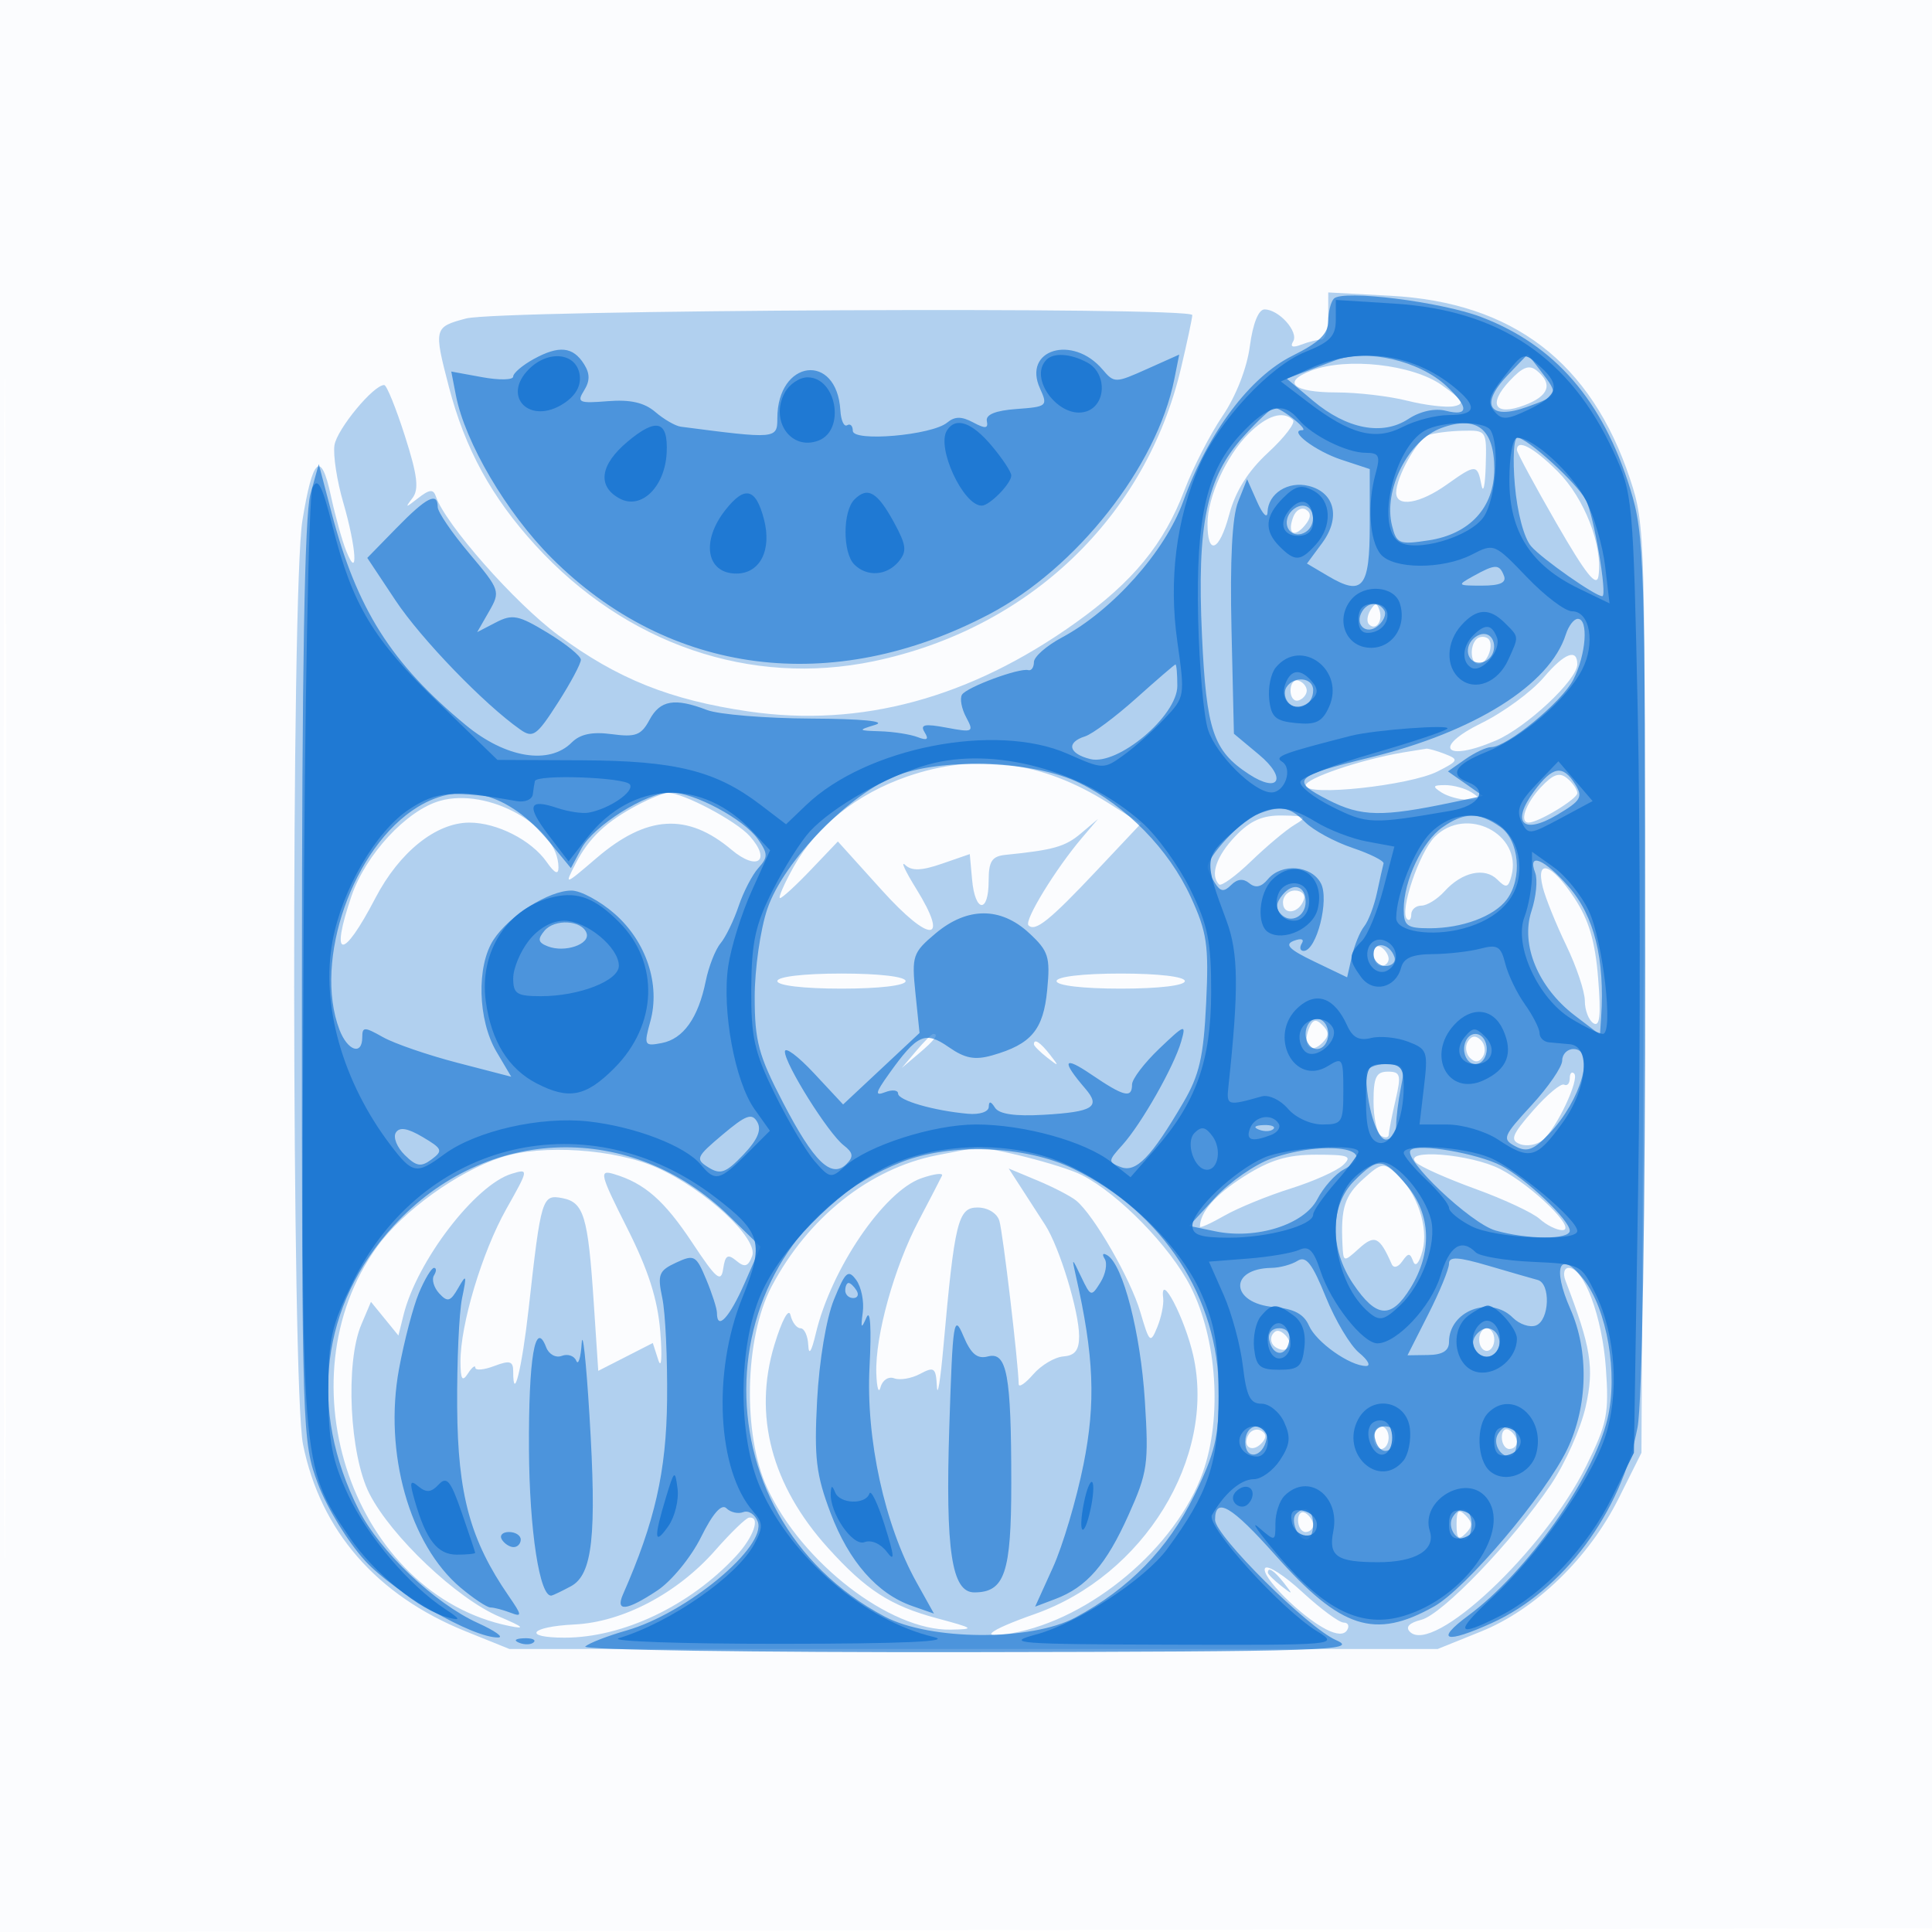
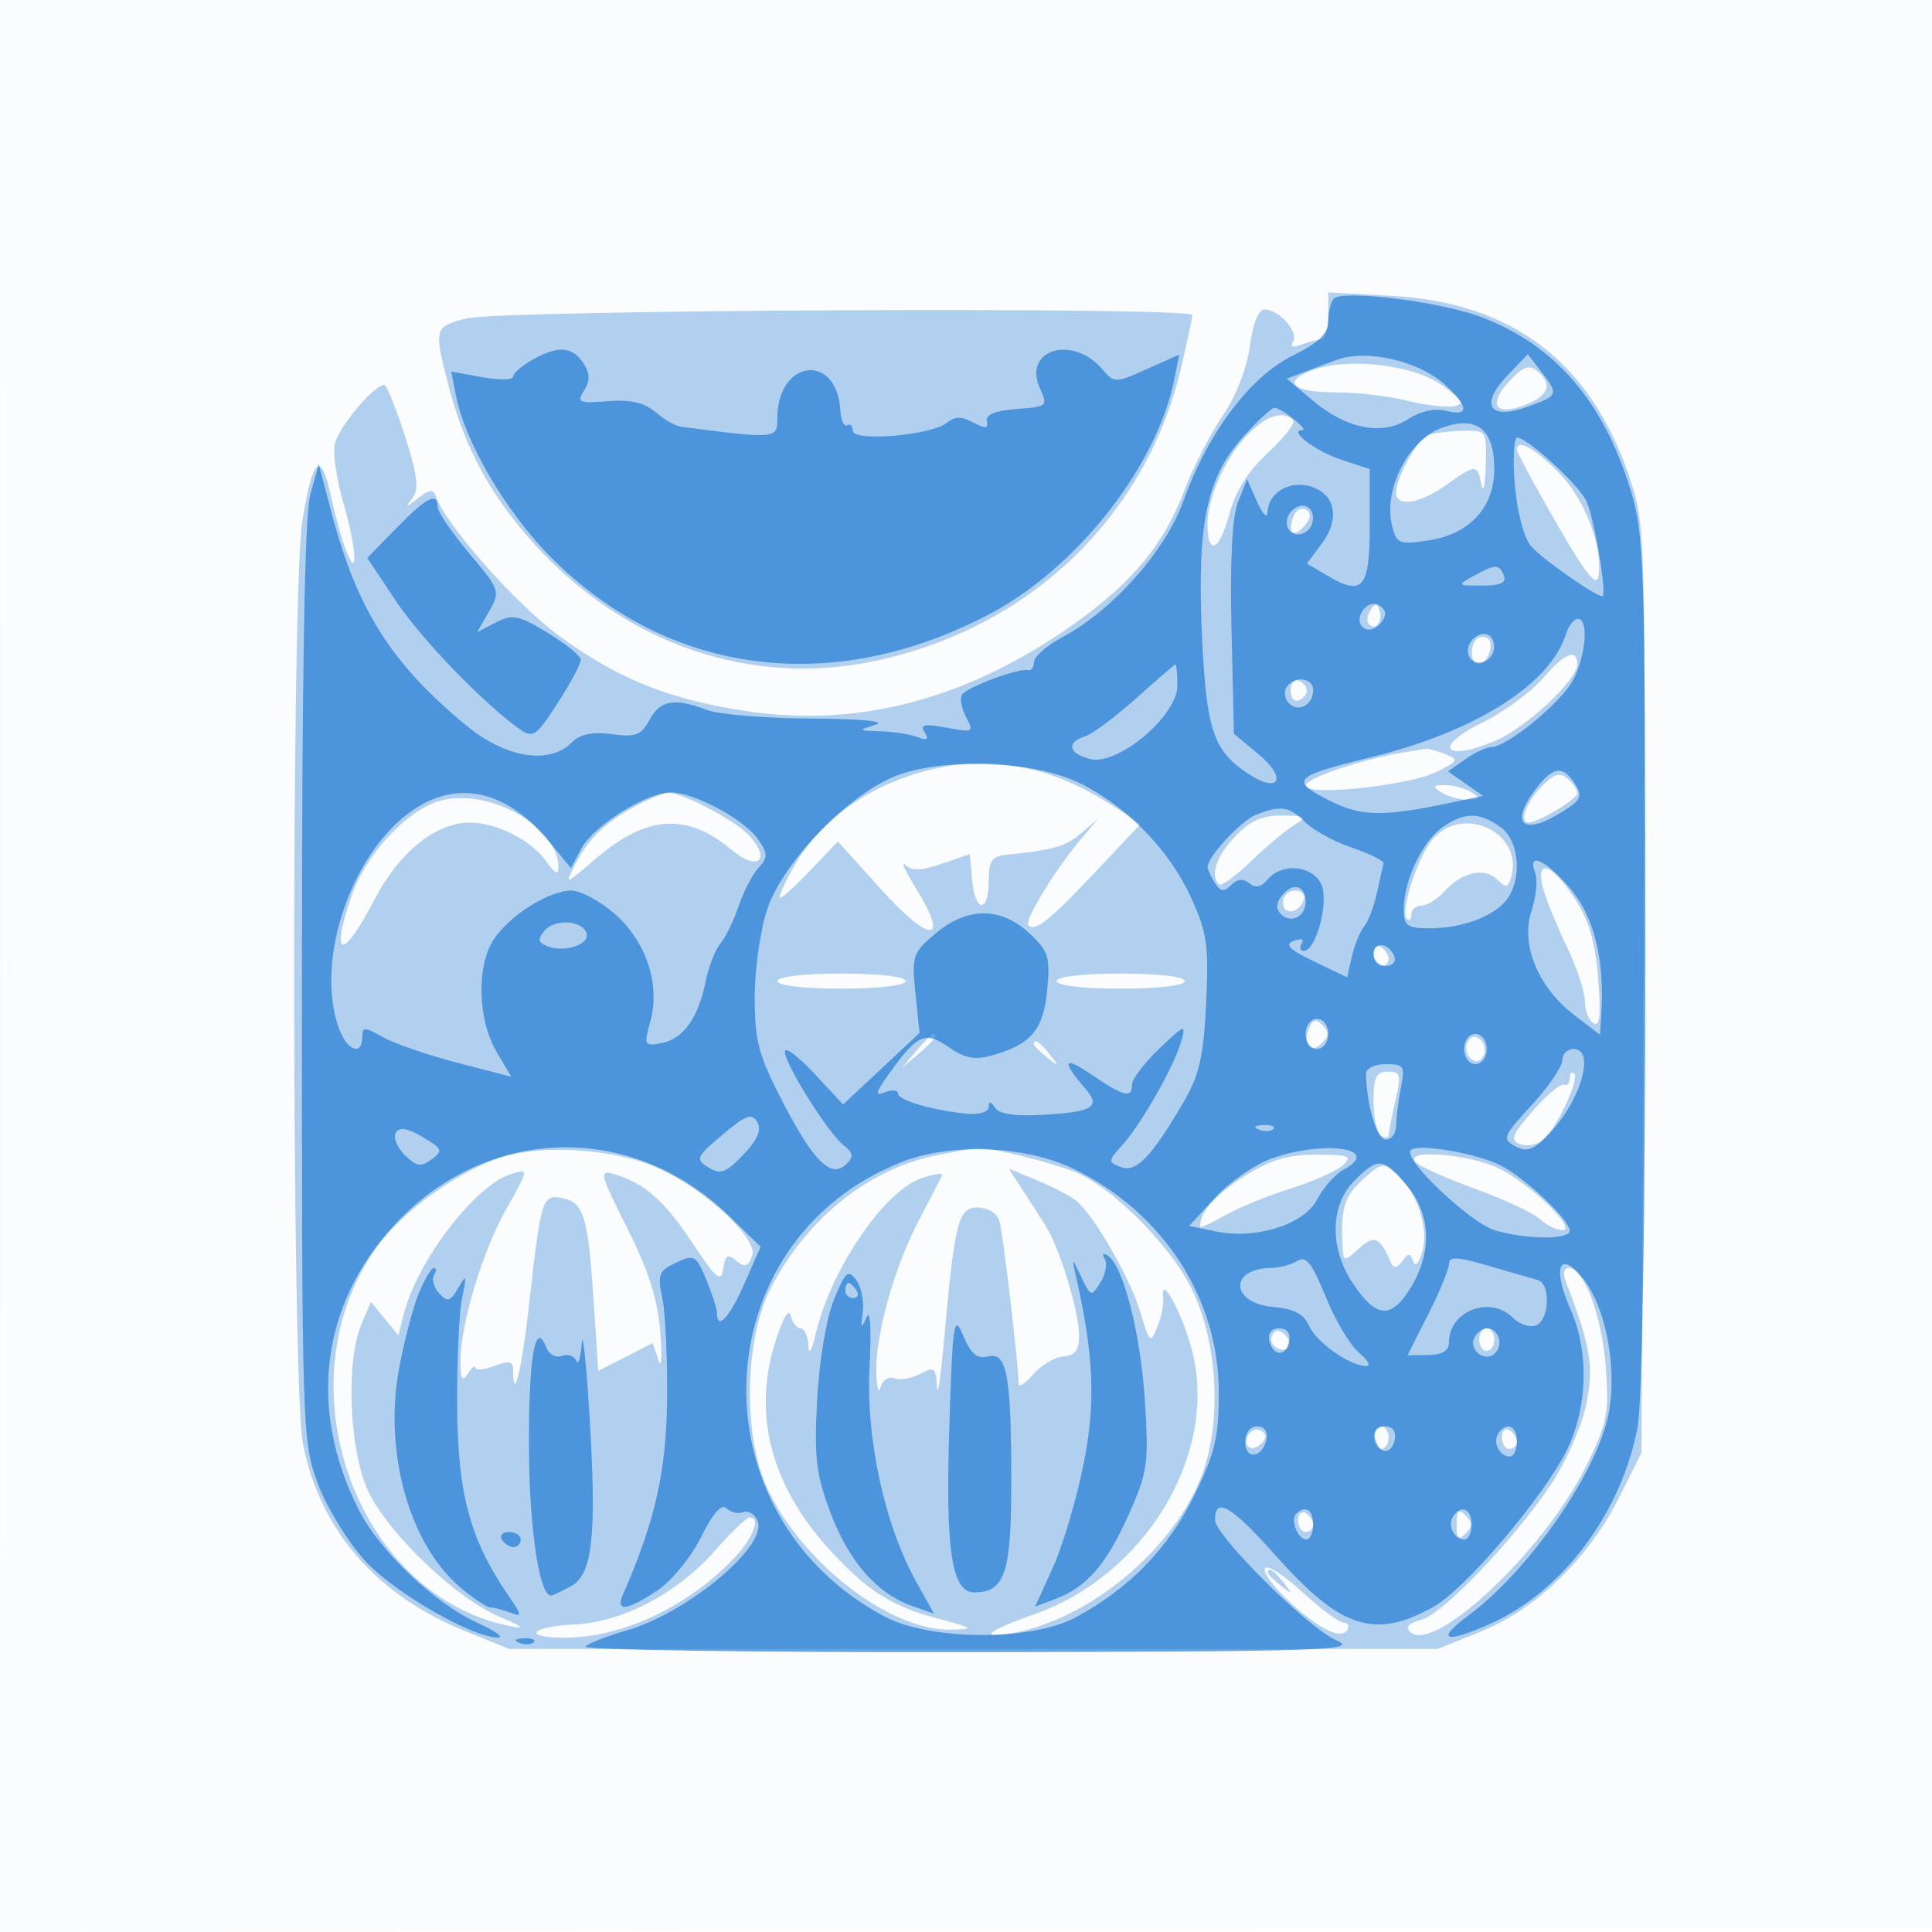
<svg xmlns="http://www.w3.org/2000/svg" width="256" height="256">
  <path fill="#1976D2" fill-opacity=".016" fill-rule="evenodd" d="M0 128.004v128.004l128.25-.254 128.25-.254.254-127.75L257.008 0H0zm.485.496c0 70.4.119 99.053.265 63.672s.146-92.98 0-128S.485 58.1.485 128.5" />
  <path fill="#1976D2" fill-opacity=".326" fill-rule="evenodd" d="M176 41.875c0 1.719-.413 3.125-.918 3.125s-1.704.301-2.664.67c-1.131.434-1.509.286-1.073-.419.782-1.265-1.879-4.251-3.788-4.251-.8 0-1.548 1.874-1.946 4.876-.387 2.918-1.842 6.633-3.622 9.25-1.636 2.406-3.899 6.812-5.03 9.792-2.725 7.18-6.818 12.167-14.464 17.623-13.969 9.968-28.446 13.894-43.269 11.733-10.442-1.522-17.425-4.32-25.278-10.128-5.739-4.244-14.961-14.707-16.195-18.375-.332-.986-.856-.935-2.34.229-1.7 1.333-1.785 1.333-.761 0 .892-1.16.665-3.026-1-8.229-1.183-3.7-2.415-6.738-2.735-6.75-1.397-.051-6.274 5.848-6.6 7.982-.197 1.29.327 4.699 1.163 7.575 1.75 6.02 2.025 10.504.394 6.422-.549-1.375-1.467-4.681-2.04-7.346-1.296-6.034-2.413-5.043-3.768 3.346-1.497 9.259-1.428 114.866.08 122.371 2.301 11.462 9.751 20.024 21.572 24.795L67.5 218.5h123l5.762-2.326c7.244-2.925 14.269-9.732 18.239-17.674l2.999-6 .287-61.385c.28-59.973.238-61.529-1.801-67.658-5.145-15.461-15.522-23.394-31.736-24.265l-8.25-.443zm-114.25.328c-4.255 1.13-4.294 1.288-2.258 9.104 2.125 8.158 5.639 14.581 11.466 20.957 11.981 13.109 28.486 18.761 44.823 15.351 20.555-4.292 36.051-19.08 40.713-38.855.812-3.443 1.483-6.597 1.491-7.01.023-1.142-91.858-.71-96.235.453m111.994 6.908c-3.986 1.533-2.403 2.889 3.372 2.889 2.749 0 6.952.492 9.339 1.093s5.169.933 6.182.738c1.513-.291 1.232-.788-1.582-2.792-3.87-2.756-12.623-3.731-17.311-1.928m26.314 1.327c-2.957 3.148-2.001 4.744 1.946 3.254 3.224-1.216 3.794-2.785 1.659-4.557-1.022-.848-1.874-.54-3.605 1.303M165.4 57.51c-2.929 2.928-5.4 8.374-5.4 11.899 0 4.294 1.568 3.653 2.858-1.168.846-3.164 2.495-5.798 5.185-8.28 2.169-2.003 3.646-3.938 3.284-4.301-1.296-1.296-3.456-.622-5.927 1.85m23.829.159c-1.463.589-4.229 5.568-4.229 7.614 0 1.98 3.126 1.475 6.72-1.084 3.83-2.727 4.04-2.724 4.574.051.239 1.237.495.112.57-2.5.136-4.735.126-4.75-3.114-4.671-1.787.043-3.822.309-4.521.59M201 59.621c0 .342 2.363 4.721 5.25 9.732 3.9 6.767 5.33 8.556 5.559 6.956.578-4.022-1.869-10.302-5.383-13.816-3.222-3.222-5.426-4.389-5.426-2.872m-29.631 8.859c-.844 2.2.084 2.884 1.537 1.133.818-.985.86-1.639.135-2.087-.58-.359-1.333.07-1.672.954m10.214 12.386c-.431.697-.513 1.537-.183 1.867.895.895 1.871-.421 1.387-1.871-.338-1.016-.574-1.016-1.204.004m14.056 3.828c-.953.953-.772 3.306.254 3.306 1.227 0 2.212-2.817 1.203-3.441-.449-.277-1.105-.217-1.457.135m8.922 5.059c-1.616 1.9-5.33 4.627-8.252 6.06-6.556 3.215-4.912 5.232 1.889 2.317C202.264 96.387 209 90.085 209 88.024c0-2.149-1.704-1.485-4.439 1.729M171 91.5c0 .917.484 1.505 1.075 1.308s1.075-.785 1.075-1.308-.484-1.111-1.075-1.308S171 90.583 171 91.5m15 8.19c-5.635.941-13 3.433-13 4.398 0 1.487 13.784.012 17.493-1.871 2.763-1.403 2.84-1.58 1-2.298-1.096-.428-2.218-.749-2.493-.713s-1.625.254-3 .484m-65.795 3.204c-6.645 2.295-12.028 6.574-15.03 11.945-1.279 2.289-2.094 4.161-1.813 4.161.282 0 2.12-1.687 4.086-3.75l3.575-3.75 5.812 6.44c6.42 7.112 9.028 7.025 4.58-.153-1.461-2.358-2.125-3.787-1.475-3.176.869.816 2.161.773 4.871-.164l3.689-1.275.31 3.414c.396 4.348 2.19 4.483 2.19.164 0-2.636.425-3.293 2.25-3.478 6.365-.644 7.891-1.079 9.978-2.84l2.272-1.918-2.122 2.493c-3.501 4.113-7.71 10.994-7.099 11.605.896.896 2.809-.642 9.074-7.294l5.822-6.182-4.337-2.74c-8.779-5.545-17.427-6.682-26.633-3.502m83.958 1.433c-2.009 2.138-2.884 4.673-1.613 4.673 1.287 0 6.45-3.124 6.45-3.903 0-.469-.602-1.352-1.337-1.962-1.02-.846-1.852-.563-3.5 1.192M191 105c.825.533 2.4.969 3.5.969 1.656 0 1.742-.166.5-.969-.825-.533-2.4-.969-3.5-.969-1.656 0-1.742.166-.5.969m-132.723 1.122c-4.409 1.26-9.827 7.108-11.713 12.643-2.871 8.428-1.161 8.558 3.172.242C52.915 112.904 57.777 109 62.198 109c3.656 0 8.213 2.321 10.241 5.217 1.064 1.518 1.561 1.75 1.561.728 0-5.44-9.3-10.659-15.723-8.823m26.223.543c-4.193 2.216-6.459 4.355-8.221 7.762-1.516 2.931-1.516 2.931 2.765-.733 6.656-5.697 12.03-6.027 17.886-1.099 3.414 2.873 5.315 1.458 2.418-1.799-1.811-2.037-8.873-5.77-10.848-5.734-.55.01-2.35.731-4 1.603m79.187 4.14c-2.514 2.624-3.377 5.172-2.162 6.386.288.289 2.206-1.099 4.262-3.083s4.633-4.144 5.726-4.799c1.791-1.074 1.636-1.197-1.576-1.25-2.645-.044-4.255.663-6.25 2.746m26.425.083c-2.055 2.055-4.694 9.863-3.678 10.88.311.311.566.04.566-.601 0-.642.605-1.167 1.345-1.167s2.119-.855 3.065-1.9c2.314-2.558 5.324-3.223 7-1.547 1.167 1.167 1.45 1.091 1.867-.504 1.456-5.566-5.983-9.343-10.165-5.161m14.322 6.705c.358 1.425 1.757 4.885 3.108 7.687s2.458 6.109 2.458 7.348c0 1.24.517 2.574 1.149 2.964.841.52 1.005-1.082.613-5.971-.395-4.919-1.23-7.729-3.163-10.651-3.028-4.575-5.143-5.275-4.165-1.377M170 119.583c0 1.766 2.153 1.459 2.771-.395.218-.654-.317-1.188-1.188-1.188-.87 0-1.583.713-1.583 1.583m12 6.858c0 .857.45 1.559 1 1.559s1-.423 1-.941-.45-1.219-1-1.559-1 .084-1 .941M103 130c0 .588 3.5 1 8.5 1s8.5-.412 8.5-1-3.5-1-8.5-1-8.5.412-8.5 1m37 0c0 .588 3.5 1 8.5 1s8.5-.412 8.5-1-3.5-1-8.5-1-8.5.412-8.5 1m33.409 6.376c-.847 2.208.28 3.335 1.808 1.807.902-.902.905-1.461.016-2.35-.89-.89-1.324-.761-1.824.543m-52.004 2.874-1.905 2.25 2.25-1.905c2.114-1.79 2.705-2.595 1.905-2.595-.19 0-1.202 1.012-2.25 2.25M194.5 138c-.399.646-.276 1.624.274 2.174q1 1 1.726-.174c.399-.646.276-1.624-.274-2.174q-1-1-1.726.174m-57.5.378c0 .207.787.995 1.75 1.75 1.586 1.243 1.621 1.208.378-.378-1.307-1.666-2.128-2.195-2.128-1.372m45 7.563c0 2.168.45 4.219 1 4.559s1.011.254 1.024-.191.416-2.496.895-4.559c.771-3.32.653-3.75-1.024-3.75-1.539 0-1.895.74-1.895 3.941m26-3.049c0 .674-.338 1.048-.75.831s-2.261 1.326-4.107 3.431c-2.806 3.198-3.091 3.929-1.737 4.448.891.342 2.247.101 3.015-.536 1.824-1.514 4.918-8.061 4.164-8.814-.322-.322-.585-.034-.585.64M66.396 153.358c-5.746 1.883-12.987 7.095-16.396 11.801-12.904 17.813-3.052 46.127 17.5 50.295 2.22.45 1.87.127-1.346-1.242-5.614-2.391-14.286-10.596-17.192-16.266-2.647-5.164-3.234-17.371-1.08-22.446l1.273-3 1.819 2.232 1.818 2.233.68-2.733c1.781-7.152 9.518-17.248 14.335-18.705 2.271-.687 2.261-.616-.701 4.638-3.226 5.724-6.116 15.351-6.091 20.295.012 2.33.242 2.69.985 1.54.533-.825.976-1.174.985-.775.008.399 1.14.298 2.515-.225 2.038-.775 2.5-.647 2.5.691 0 4.353 1.164-.364 2.05-8.304 1.638-14.684 1.777-15.143 4.442-14.633 2.874.549 3.42 2.355 4.18 13.819l.601 9.072 3.613-1.844 3.614-1.845.735 2.272c.404 1.25.52-.428.259-3.728-.344-4.33-1.568-8.169-4.398-13.79-3.604-7.157-3.746-7.737-1.759-7.146 4.079 1.215 6.686 3.501 10.422 9.143 3.161 4.773 3.792 5.302 4.068 3.412.264-1.8.602-2.008 1.738-1.065 1.114.925 1.556.794 2.099-.621.872-2.273-6.196-8.838-12.603-11.706-5.575-2.496-15.267-3.138-20.665-1.369m57.751-.283c-8.926 1.755-17.109 8.259-21.924 17.425-3.571 6.797-3.839 19.57-.559 26.676 4.552 9.862 16.26 18.907 24.282 18.758 3.307-.061 3.181-.166-1.8-1.506-6.166-1.659-9.39-3.741-14.436-9.327-7.475-8.274-9.926-17.558-7.099-26.894.988-3.26 1.902-4.957 2.132-3.957.222.963.821 1.75 1.33 1.75s.972 1.012 1.027 2.25c.064 1.419.429.859.988-1.516 2.017-8.561 9.023-18.88 13.996-20.613 1.686-.588 2.917-.743 2.735-.345s-1.569 3.079-3.083 5.957c-3.258 6.194-5.782 15.279-5.62 20.227.064 1.947.317 2.777.563 1.845s1.058-1.46 1.806-1.173c.747.287 2.294.022 3.437-.59 1.863-.998 2.093-.825 2.222 1.673.079 1.532.465-.815.858-5.215 1.489-16.652 1.941-18.5 4.524-18.5 1.351 0 2.573.74 2.892 1.75.462 1.463 2.509 18.746 2.565 21.653.009.497.879-.091 1.933-1.306 1.053-1.215 2.853-2.279 4-2.366 1.526-.115 2.081-.835 2.073-2.694-.014-3.313-2.603-11.79-4.498-14.727l-3.161-4.895-1.671-2.584 3.844 1.606c2.114.883 4.416 2.081 5.115 2.661 2.358 1.957 7.194 10.37 8.482 14.756 1.204 4.098 1.336 4.216 2.245 2 .531-1.295.883-3.029.783-3.854-.45-3.699 2.879 2.67 3.989 7.634 3.031 13.541-6.549 29.146-21.022 34.242-6.248 2.201-7.621 3.353-3.022 2.537 10.43-1.85 21.766-11.394 25.304-21.303 2.591-7.257 1.898-17.719-1.631-24.65-2.685-5.272-9.494-12.257-14.382-14.754-2.628-1.342-12.518-3.854-14.163-3.596-.386.06-2.66.494-5.054.965m40.701 2.806c-3.807 2.415-5.848 4.742-5.848 6.667 0 .212 1.463-.45 3.25-1.47s5.725-2.633 8.75-3.584 6.159-2.352 6.964-3.112c1.258-1.187.756-1.382-3.554-1.382-3.812 0-6.11.693-9.562 2.881m22.778-1.855c.564.564 4.114 2.146 7.888 3.515s7.6 3.157 8.502 3.974 2.253 1.485 3 1.485c2.049 0-3.931-5.882-8.226-8.092-3.93-2.021-13.022-2.74-11.164-.882m-6.956 2.173c-2.506 2.252-3.018 3.852-2.785 8.706.113 2.365.15 2.374 2.176.54 2.099-1.9 2.739-1.598 4.347 2.055.255.58.841.427 1.395-.363.806-1.151 1.032-1.151 1.453 0 .296.81.796.24 1.234-1.406.833-3.133-.728-7.732-3.466-10.21-1.666-1.507-1.977-1.458-4.354.678m26.767 13.496c3.399 8.859 3.829 11.54 2.676 16.69-.643 2.874-2.712 7.516-4.598 10.316-5.042 7.488-14.386 17.229-17.206 17.936-1.585.398-2.112.96-1.486 1.586 3.093 3.093 17.783-10.724 23.353-21.968 2.78-5.611 3.044-6.931 2.61-13.008-.485-6.773-2.889-13.247-4.919-13.247-.605 0-.795.746-.43 1.695m-38.84 7.149c-.346.56-.142 1.319.453 1.687 1.538.95 2.53-.351 1.246-1.635-.718-.718-1.277-.735-1.699-.052M196 177.5c0 .825.45 1.5 1 1.5s1-.675 1-1.5-.45-1.5-1-1.5-1 .675-1 1.5m-30.531 12.55c-.95 1.538.351 2.53 1.635 1.246.718-.718.735-1.277.052-1.699-.56-.346-1.319-.142-1.687.453m16.531.45c0 .825.45 1.5 1 1.5s1-.675 1-1.5-.45-1.5-1-1.5-1 .675-1 1.5m17-.059c0 .857.45 1.559 1 1.559s1-.423 1-.941-.45-1.219-1-1.559-1 .084-1 .941m-27 11c0 .857.45 1.559 1 1.559s1-.423 1-.941-.45-1.219-1-1.559-1 .084-1 .941m21 .559c0 1.867.267 2.133 1.2 1.2s.933-1.467 0-2.4-1.2-.667-1.2 1.2m-98.216 3.417c-5.021 5.713-12.248 9.521-18.664 9.834-5.906.288-6.991 1.749-1.298 1.749 7.712 0 16.605-4.234 22.701-10.808 2.375-2.562 3.301-5.296 1.727-5.098-.412.052-2.422 1.997-4.466 4.323m72.843 2.378c-.621 1.005 4.742 6.385 8.062 8.088 1.441.738 2.402.779 2.809.12.341-.552.133-1.003-.461-1.003s-3.057-1.821-5.472-4.046c-2.414-2.226-4.636-3.647-4.938-3.159m.373.583c0 .207.787.995 1.75 1.75 1.586 1.243 1.621 1.208.378-.378-1.307-1.666-2.128-2.195-2.128-1.372" />
  <path fill="#1976D2" fill-opacity=".663" fill-rule="evenodd" d="M176.75 39.569c-.412.42-.75 1.767-.75 2.992 0 1.659-1.21 2.827-4.75 4.583-5.639 2.797-11.18 10.187-14.472 19.302-2.395 6.629-9.36 14.439-16.079 18.031-2.035 1.088-3.699 2.55-3.699 3.25s-.338 1.181-.75 1.068c-1.194-.326-8.165 2.259-8.782 3.257-.308.499-.06 1.842.552 2.985 1.057 1.976.93 2.044-2.598 1.382-2.922-.548-3.539-.418-2.903.613.591.955.339 1.127-.937.638-.96-.369-3.171-.715-4.914-.77-3.013-.094-3.045-.137-.668-.864 1.517-.464-1.826-.787-8.5-.82-6.05-.03-12.267-.541-13.815-1.135-4.287-1.646-6.223-1.313-7.626 1.309-1.088 2.033-1.833 2.316-4.99 1.892-2.597-.348-4.193-.015-5.318 1.11-2.998 2.998-8.754 2.049-14.032-2.312-9.868-8.155-14.428-15.361-17.77-28.08l-1.709-6.5-1.114 4c-.763 2.738-1.117 23.149-1.12 64.712-.006 59.551.035 60.822 2.129 66.419 1.174 3.139 3.987 7.723 6.25 10.189 3.883 4.229 14.246 10.205 17.615 10.157.825-.011-.386-.877-2.69-1.923-5.725-2.599-13.014-9.533-15.783-15.014-6.723-13.308-5.019-27.105 4.647-37.63 12.262-13.353 31.519-13.895 44.467-1.252l4.14 4.044-2.14 4.875c-1.993 4.538-3.641 6.3-3.641 3.891 0-.568-.641-2.566-1.425-4.442-1.334-3.195-1.585-3.334-3.99-2.218-2.291 1.064-2.487 1.567-1.826 4.692.408 1.925.693 8 .634 13.5-.101 9.473-1.613 16.141-5.838 25.75-1.043 2.373.46 2.207 4.547-.501 1.879-1.246 4.465-4.403 5.785-7.064 1.567-3.16 2.725-4.473 3.371-3.827.542.542 1.548.77 2.235.506.687-.263 1.546.295 1.909 1.241 1.271 3.312-9.404 12.168-17.425 14.455-2.462.703-4.905 1.651-5.427 2.109-.523.457 22.427.794 51 .749 47.166-.074 51.632-.22 48.494-1.586-3.738-1.629-16.044-13.854-16.044-15.939 0-3.139 2.186-1.856 8.02 4.708 8.657 9.741 13.139 11.186 20.997 6.769 4.229-2.377 14.782-14.839 17.656-20.849 2.727-5.705 2.89-12.959.416-18.552-2.473-5.591-1.433-7.993 1.724-3.98 3.139 3.991 4.614 12.562 3.186 18.514-1.893 7.893-10.695 20.335-18.446 26.074-4.496 3.33-3.042 3.782 3.137.977 9.449-4.29 17.171-14.672 19.295-25.94.611-3.242 1.015-27.787 1.015-61.645 0-53.206-.107-56.605-1.976-62.656-3.625-11.736-10.005-19.098-19.764-22.806-5.337-2.028-18.32-3.65-19.51-2.438m-106 7.99c-1.513.828-2.75 1.88-2.75 2.339 0 .458-1.846.496-4.102.083l-4.102-.75.609 3.135c1.217 6.259 6.701 15.58 12.696 21.575 15.576 15.576 37.223 18.354 57.988 7.443 11.58-6.085 22.206-19.584 24.514-31.142l.65-3.258-4.288 1.92c-4.185 1.874-4.325 1.875-5.876.051-3.968-4.668-10.634-2.641-8.283 2.519 1.06 2.327.946 2.427-3.103 2.721-2.791.202-4.114.739-3.939 1.598.206 1.005-.198 1.045-1.814.18-1.532-.82-2.437-.814-3.445.023C123.477 57.679 113 58.588 113 57.081c0-.66-.338-.991-.75-.736s-.816-.629-.896-1.963c-.465-7.757-8.354-6.755-8.354 1.061 0 2.727-.18 2.742-12.794 1.096-.711-.093-2.227-.968-3.368-1.945-1.464-1.254-3.319-1.676-6.309-1.435-3.824.308-4.128.171-3.139-1.412.794-1.272.793-2.234-.004-3.5-1.461-2.319-3.306-2.51-6.636-.688m106.25.164-4 1.507-2.5.942 3.454 2.907c4.487 3.777 9.219 4.693 12.645 2.448 1.591-1.042 3.517-1.464 4.995-1.093 3.044.764 3.068-.463.066-3.284-3.546-3.331-10.56-4.971-14.66-3.427m22.763 2.003c-3.749 3.912-2.438 6.009 2.614 4.182 4.149-1.5 4.192-1.611 1.821-4.692l-1.758-2.284zm-35.012 8.128c-4.879 5.4-6.164 11.573-5.483 26.346.58 12.595 1.487 15.283 6.202 18.372 4.021 2.635 5.118.564 1.361-2.569l-3.331-2.779-.321-13.862c-.211-9.12.088-14.888.873-16.862l1.193-3 1.333 3c.732 1.65 1.352 2.268 1.377 1.372.069-2.481 2.721-4.17 5.465-3.481 3.461.868 4.246 4.216 1.774 7.561l-2.014 2.723 2.82 1.666c4.574 2.702 5.5 1.562 5.5-6.775v-7.411l-3.764-1.242C174.3 59.779 170.63 57 172.569 57c.92 0-2.721-2.919-3.703-2.968-.348-.018-2.2 1.702-4.115 3.822M191 56.709c-4.407 1.621-7.738 8.216-6.546 12.964.599 2.387.939 2.522 4.845 1.929 5.449-.827 8.701-4.362 8.701-9.458 0-5.331-2.34-7.148-7-5.435m9.724 7.541c.311 3.637 1.212 7.036 2.155 8.13 1.43 1.658 8.501 6.62 9.434 6.62.706 0-1.135-10.8-2.171-12.735-1.228-2.294-7.789-8.265-9.082-8.265-.479 0-.63 2.813-.336 6.25M52.537 69.963l-3.87 3.962 3.742 5.636c3.389 5.104 11.759 13.767 16.531 17.11 1.679 1.176 2.176.824 4.963-3.52 1.703-2.654 3.083-5.237 3.065-5.739-.017-.501-2.001-2.106-4.407-3.566-3.869-2.346-4.664-2.505-6.854-1.369l-2.478 1.285 1.569-2.734c1.531-2.667 1.468-2.854-2.614-7.695C59.883 70.604 58 67.838 58 67.186c0-2.058-1.475-1.308-5.463 2.777m118.114-1.495c-.642 1.671.848 2.959 2.349 2.032 1.495-.924 1.206-3.5-.393-3.5-.766 0-1.647.661-1.956 1.468m24.571 7.867c-2.192 1.217-2.149 1.265 1.142 1.265 2.395 0 3.27-.39 2.921-1.3-.609-1.587-1.148-1.583-4.063.035M180.5 81c-1.077 1.742.519 3.229 2.078 1.935.77-.639 1.153-1.561.852-2.048-.73-1.181-2.165-1.125-2.93.113m26.979 3.066c-2.116 6.668-12.09 12.929-26.006 16.325-10.061 2.456-10.592 2.998-5.488 5.601 4.393 2.242 7.121 2.294 16.515.315l4-.842-2.321-1.626-2.321-1.626 2.294-1.607c1.261-.883 2.8-1.606 3.42-1.606 2.1 0 9.347-5.942 10.892-8.931 1.7-3.287 2.057-8.069.603-8.069-.513 0-1.227.93-1.588 2.066m-12.828 1.402c-.642 1.671.848 2.959 2.349 2.032 1.495-.924 1.206-3.5-.393-3.5-.766 0-1.647.661-1.956 1.468m-44.129 7.082c-2.739 2.453-5.776 4.713-6.75 5.023-2.529.802-2.189 2.284.689 3.007 3.645.914 11.539-5.722 11.539-9.7 0-1.584-.113-2.86-.25-2.835s-2.49 2.052-5.228 4.505m19.924-1.463c-.369.598-.21 1.549.354 2.113 1.262 1.262 3.2.196 3.2-1.759 0-1.684-2.574-1.94-3.554-.354m-51.441 11.607c-6.291 2.289-15.165 11.371-17.329 17.734-.922 2.711-1.676 7.967-1.676 11.681 0 5.851.501 7.717 3.75 13.981 4.094 7.893 6.419 10.141 8.419 8.141.965-.965.883-1.489-.387-2.477-2.049-1.596-7.782-10.738-7.782-12.411 0-.696 1.736.595 3.857 2.869l3.857 4.135 5.064-4.736 5.064-4.737-.541-5.247c-.512-4.963-.369-5.392 2.655-7.937 4.203-3.536 8.635-3.552 12.417-.045 2.563 2.376 2.806 3.144 2.384 7.535-.508 5.284-2.098 7.18-7.257 8.654-2.326.664-3.626.421-5.785-1.082-3.144-2.188-4.176-1.721-7.96 3.592-1.784 2.505-1.861 2.911-.454 2.371.935-.359 1.699-.273 1.699.191 0 .902 4.736 2.272 9.25 2.674 1.558.14 2.757-.258 2.765-.917.011-.796.27-.762.823.11.543.855 2.663 1.164 6.459.942 6.554-.382 7.597-1.036 5.516-3.459-3.213-3.74-2.936-4.412.779-1.887 4.351 2.956 5.408 3.216 5.408 1.327 0-.717 1.627-2.854 3.615-4.75 3.409-3.249 3.574-3.303 2.896-.946-.958 3.332-5.289 10.956-7.796 13.724-1.91 2.109-1.921 2.26-.209 2.917 2.03.779 4.026-1.279 8.277-8.534 2.141-3.653 2.694-6.058 3.035-13.19.367-7.674.122-9.366-2.042-14.07-2.899-6.304-8.51-12.043-14.776-15.112-5.869-2.874-17.563-3.381-23.995-1.041m84.273 2.143c-3.092 4.183-1.512 5.824 3.028 3.145 3.183-1.878 3.472-2.364 2.415-4.058-1.649-2.64-2.981-2.417-5.443.913m-147.912 2.082c-8.56 5.219-13.881 20.335-10.391 29.516 1.072 2.82 3.025 3.471 3.025 1.008 0-1.406.266-1.407 2.75-.01 1.513.851 5.954 2.378 9.87 3.394l7.12 1.847-1.96-3.322c-2.479-4.203-2.664-11.354-.383-14.835 2.1-3.205 7.333-6.508 10.318-6.513 1.219-.002 3.8 1.387 5.736 3.087 4.192 3.681 6.07 9.361 4.717 14.262-.874 3.165-.802 3.3 1.518 2.856 2.86-.546 4.839-3.336 5.827-8.209.39-1.925 1.271-4.175 1.957-5s1.766-3.046 2.401-4.935 1.814-4.165 2.621-5.056c1.291-1.427 1.282-1.887-.078-3.829-1.849-2.639-8.458-6.18-11.536-6.18-3.197 0-10.225 4.411-11.841 7.431l-1.39 2.597-2.913-3.535c-5.357-6.499-11.541-8.127-17.368-4.574m111.022 1.061c-1.999.808-6.406 5.582-6.373 6.905.009.338.44 1.286.959 2.107.741 1.172 1.203 1.231 2.161.273.816-.816 1.61-.892 2.409-.229.812.675 1.589.508 2.446-.524 1.802-2.171 5.743-1.879 7.028.521 1.159 2.167-.568 8.967-2.278 8.967-.472 0-.583-.445-.247-.989.36-.582-.076-.724-1.06-.347-1.268.487-.617 1.148 2.698 2.739l4.369 2.097.622-2.744c.343-1.509 1.078-3.309 1.635-4s1.323-2.711 1.703-4.489.77-3.512.866-3.851c.096-.34-1.764-1.273-4.133-2.074s-5.181-2.33-6.25-3.399c-2.104-2.104-3.298-2.279-6.555-.963m24.729 1.651c-2.647 1.854-5.117 7.085-5.117 10.837 0 2.218.426 2.532 3.435 2.532 4.304 0 8.509-1.562 10.202-3.789 2.127-2.801 1.675-7.879-.86-9.654-2.833-1.985-4.748-1.966-7.66.074m12.303 6.022c.349.909.123 3.201-.502 5.095-1.461 4.429.899 10.113 5.732 13.799l3.35 2.555.156-2.301c.519-7.68-.919-13.462-4.309-17.322-3.222-3.67-5.494-4.607-4.427-1.826m-33.464 2.9c-.903 1.089-.961 1.842-.201 2.602 1.282 1.282 3.245.28 3.245-1.655 0-2.137-1.635-2.645-3.044-.947m-97.819 4.782c-.942 1.135-.843 1.564.478 2.071 2.234.857 5.59-.286 5.112-1.741-.575-1.746-4.235-1.963-5.59-.33M182 126.417c0 .87.713 1.583 1.583 1.583.871 0 1.406-.534 1.188-1.187-.618-1.855-2.771-2.162-2.771-.396M173 137c0 1.111.667 2 1.5 2s1.5-.889 1.5-2-.667-2-1.5-2-1.5.889-1.5 2m21 2c0 1.111.667 2 1.5 2s1.5-.889 1.5-2-.667-2-1.5-2-1.5.889-1.5 2m13 1.522c0 .838-1.829 3.506-4.064 5.931-3.791 4.113-3.935 4.477-2.146 5.435 1.55.829 2.414.506 4.5-1.681 4.199-4.401 6.148-11.207 3.21-11.207-.825 0-1.5.685-1.5 1.522m-25.989 1.728c.036 4.118 1.423 8.75 2.62 8.75.753 0 1.369-.844 1.369-1.875s.281-3.281.625-5c.573-2.865.407-3.125-2-3.125-1.444 0-2.62.563-2.614 1.25m-85.268 8.098c-3.51 2.955-3.632 3.24-1.872 4.34 1.592.994 2.307.735 4.607-1.665 1.894-1.977 2.464-3.298 1.872-4.34-.706-1.244-1.487-.962-4.607 1.665m-43.296-.263c-.379.614.152 1.945 1.182 2.958 1.55 1.526 2.161 1.626 3.564.581 1.537-1.145 1.429-1.416-1.182-2.958-2.019-1.193-3.079-1.366-3.564-.581m114.366-.402c.721.289 1.584.253 1.916-.079s-.258-.568-1.312-.525c-1.165.048-1.402.285-.604.604m-47.389 4.312c-26.316 10.445-27.652 46.691-2.219 60.2 6.045 3.211 19.437 3.28 25.295.13 7.115-3.825 12.265-9.103 15.708-16.096 2.778-5.643 3.292-7.787 3.292-13.729 0-12.499-7.411-23.89-19.282-29.636-6.371-3.085-16.261-3.462-22.794-.869m49.076-.493c-2.2.778-5.558 3.106-7.462 5.173l-3.462 3.759 3.462.721c5.4 1.125 11.768-.88 13.513-4.254.809-1.563 2.378-3.328 3.487-3.922 5.212-2.789-2.465-3.978-9.538-1.477m18.424-1.104c-1.109 1.131 7.931 9.7 11.232 10.647 4.241 1.216 9.844 1.234 9.844.032 0-1.402-5.84-6.943-9.089-8.623-3.158-1.633-11.072-2.991-11.987-2.056m-7.469 4.057c-3.237 3.237-3.309 8.982-.17 13.64 3.084 4.577 5.043 4.729 7.602.588 2.921-4.726 2.744-9.779-.476-13.606-3.126-3.716-3.803-3.776-6.956-.622m-33.076 10.35c.379.612.126 2.014-.561 3.115-1.213 1.942-1.288 1.922-2.545-.709-1.25-2.617-1.275-2.625-.728-.211 2.422 10.691 2.672 16.826 1.02 25.068-.93 4.638-2.751 10.77-4.047 13.627l-2.357 5.194 2.67-1.011c4.168-1.579 6.74-4.53 9.704-11.136 2.534-5.645 2.695-6.775 2.163-15.171-.567-8.954-2.881-17.948-4.946-19.224-.61-.377-.768-.183-.373.458m25.555.257c-.789.499-2.334.921-3.434.938-5.761.088-5.462 4.712.336 5.195 2.611.217 3.935.922 4.608 2.454.968 2.205 5.419 5.351 7.571 5.351.664 0 .246-.787-.927-1.75s-3.165-4.303-4.426-7.423c-1.787-4.42-2.61-5.472-3.728-4.765m20.066.389c0 .697-1.238 3.712-2.75 6.701l-2.75 5.433 2.75-.04c1.893-.028 2.75-.564 2.75-1.721 0-4.129 5.466-6.215 8.454-3.227.879.879 2.261 1.343 3.072 1.032 1.791-.688 1.972-5.558.224-6.028-.687-.184-3.613-1.029-6.5-1.876-4.094-1.202-5.25-1.262-5.25-.274m-136.496 3.885c-.767 1.835-1.952 6.367-2.635 10.07-2.04 11.075 1.398 23.275 8.164 28.968 1.716 1.444 3.499 2.626 3.962 2.626s1.643.307 2.622.683c1.604.616 1.58.393-.241-2.25-5.064-7.35-6.717-13.41-6.798-24.933-.043-6.05.249-12.575.65-14.5.641-3.086.582-3.246-.5-1.352-1.047 1.83-1.42 1.939-2.529.737-.716-.776-1.027-1.855-.691-2.398s.336-.987 0-.987-1.237 1.501-2.004 3.336m54.991.886c-1.005 2.466-1.946 8.091-2.222 13.278-.408 7.672-.144 9.886 1.788 15 2.427 6.422 6.178 10.691 10.817 12.308l2.875 1.002-2.316-4.155c-4.222-7.574-6.72-19.038-6.221-28.546.267-5.088.107-7.716-.399-6.552-.697 1.603-.784 1.485-.495-.672.192-1.438-.198-3.363-.867-4.277-1.063-1.455-1.435-1.127-2.96 2.614M112 171c0 .55.477 1 1.059 1s.781-.45.441-1-.816-1-1.059-1-.441.45-.441 1m13.788 18.059c-.526 16.397.31 21.941 3.308 21.941 4.033 0 4.904-2.566 4.904-14.446 0-14.4-.568-17.48-3.1-16.818-1.418.371-2.243-.322-3.26-2.74-1.251-2.976-1.4-2.004-1.852 12.063M77.075 178c-.128 1.925-.451 2.963-.719 2.306-.267-.656-1.127-.947-1.912-.646-.796.305-1.714-.199-2.075-1.14-1.457-3.799-2.336 1.403-2.278 13.48.053 10.805 1.43 19.728 2.998 19.419.226-.045 1.371-.595 2.543-1.222 2.895-1.549 3.454-6.682 2.472-22.697-.438-7.15-.901-11.425-1.029-9.5m91.102-.447c.452 2.172 2.227 2.305 2.633.197.21-1.095-.28-1.75-1.31-1.75-.961 0-1.512.647-1.323 1.553m27.269-.466c-1.03 1.668 1.287 3.58 2.667 2.2 1.154-1.154.432-3.287-1.113-3.287-.485 0-1.184.489-1.554 1.087M165 191.083c0 2.437 2.337 2.093 2.823-.416.192-.987-.318-1.667-1.25-1.667-.927 0-1.573.855-1.573 2.083m17.177-.53c.452 2.172 2.227 2.305 2.633.197.21-1.095-.28-1.75-1.31-1.75-.961 0-1.512.647-1.323 1.553M198.5 190c-.729 1.18.217 3 1.559 3 .518 0 .941-.9.941-2 0-2.109-1.455-2.691-2.5-1m-26.764 10.598c-.802.801.247 3.402 1.371 3.402.491 0 .893-.9.893-2 0-1.949-1.061-2.606-2.264-1.402M192.5 201c-.729 1.18.217 3 1.559 3 .518 0 .941-.9.941-2 0-2.109-1.455-2.691-2.5-1m-126 3c.34.55 1.041 1 1.559 1s.941-.45.941-1-.702-1-1.559-1-1.281.45-.941 1m2.313 13.683c.721.289 1.584.253 1.916-.079s-.258-.568-1.312-.525c-1.165.048-1.402.285-.604.604" />
-   <path fill="#1976D2" fill-opacity=".877" fill-rule="evenodd" d="M177 42.38c0 2.144-.75 2.936-4.016 4.243-4.729 1.892-11.48 9.14-14.058 15.093-3.076 7.104-4.083 15.129-2.922 23.31 1.029 7.255 1.013 7.347-1.733 10.239-1.524 1.605-3.96 3.773-5.413 4.818-2.605 1.873-2.709 1.87-7.371-.192-9.51-4.207-26.686-.848-34.658 6.777l-2.671 2.555-3.398-2.592c-5.9-4.501-11.221-5.83-23.553-5.887l-11.292-.052-7.835-7.596c-8.662-8.398-11.353-12.876-14.001-23.303-1.407-5.543-1.969-6.623-2.68-5.153-.494 1.023-1.028 29.25-1.186 62.727-.317 67.319-.364 66.723 6.028 76.225 3.232 4.802 9.411 9.824 13.259 10.773 1.594.393 1.493.161-.5-1.147-4.779-3.137-10.303-9.638-12.883-15.161-2.112-4.521-2.598-7.052-2.607-13.572-.009-7.042.387-8.821 3.261-14.664 9.254-18.817 31.242-23.964 47.945-11.224 6.22 4.744 6.583 6.087 3.629 13.402-3.97 9.826-3.305 22.824 1.445 28.261 1.329 1.521 1.35 2.109.159 4.336-2.276 4.252-11.109 10.391-17.943 12.47-1.378.419 8.294.756 21.494.748 16.157-.01 22.77-.305 20.234-.902-9.144-2.154-18.788-10.419-22.934-19.653-3.06-6.815-3.033-18.866.058-25.851 2.636-5.959 9.766-13.275 16.142-16.563 6.948-3.583 17.229-3.803 24.397-.521 7.385 3.381 14.831 10.506 17.725 16.962 1.854 4.136 2.339 6.971 2.346 13.714.008 8.826-1.347 12.86-6.8 20.235-3.014 4.077-11.886 9.865-17.391 11.345-4.29 1.154-2.483 1.292 17.723 1.349 22.313.063 22.475.048 19.5-1.791-4.783-2.957-14.726-13.95-13.912-15.38 1.634-2.871 3.833-4.758 5.544-4.758 1.002 0 2.571-1.143 3.487-2.541 1.333-2.035 1.442-3.031.544-5-.616-1.352-1.967-2.459-3.002-2.459-1.513 0-1.999-.981-2.474-4.999-.326-2.749-1.471-6.985-2.545-9.413l-1.953-4.414 5.156-.403c2.835-.222 5.897-.742 6.805-1.156 1.284-.585 1.912.044 2.836 2.842 1.384 4.193 5.603 9.543 7.526 9.543 2.558 0 7.145-4.91 8.352-8.941 1.188-3.965 2.774-5.018 4.686-3.112.523.521 3.875 1.084 7.45 1.25 6.482.302 6.506.314 8.436 4.269 2.662 5.456 3.165 13.321 1.218 19.036-1.972 5.787-8.957 15.679-15.014 21.262-4.999 4.608-4.645 5.3 1.19 2.323 5.681-2.899 11.56-9.143 14.779-15.699l2.891-5.888.558-34.796c.307-19.138.283-47.713-.053-63.5-.599-28.13-.663-28.817-3.198-34.329-5.729-12.46-15.059-18.768-29.057-19.646l-7.75-.486zM70.084 48.916c-3.676 3.676.168 7.459 4.618 4.543 1.587-1.039 2.313-2.338 2.109-3.772-.419-2.945-4.128-3.37-6.727-.771m68.583-1.249c-2.47 2.469 1.752 7.97 5.261 6.856 2.682-.851 2.772-5.078.138-6.488-2.217-1.186-4.431-1.337-5.399-.368m34.942 1.133-3.89 1.748 3.643 2.779c5.577 4.254 8.888 5.112 12.505 3.242 1.669-.863 4.406-1.569 6.083-1.569 3.454 0 3.851-.987 1.3-3.224-5.575-4.888-12.91-6-19.641-2.976m25.542 1.283c-1.857 2.35-2.103 3.27-1.172 4.392 1.012 1.219 1.657 1.189 4.599-.214 3.86-1.841 4.248-3.204 1.593-5.606-2.309-2.09-2.22-2.115-5.02 1.428m-95.171 1.955c-1.991 3.719.848 7.733 4.482 6.338C112.062 56.995 110.841 50 107 50c-1.061 0-2.42.917-3.02 2.038m60.545 5.367c-4.654 4.934-6.073 10.99-5.764 24.595.144 6.325.736 12.948 1.317 14.717 1.097 3.344 6.101 8.283 8.392 8.283 1.802 0 2.881-3.165 1.392-4.085-1.077-.666.116-1.112 9.138-3.417 3.064-.783 13.382-1.547 12.781-.946-.342.343-4.785 1.821-9.873 3.285s-9.408 3.141-9.6 3.725 1.711 2.092 4.23 3.35c4.62 2.307 5.231 2.327 15.712.517 3.786-.654 5.017-2.729 2.25-3.791-2.524-.968-1.689-2.345 2.419-3.989 4.815-1.927 10.666-6.945 12.713-10.905 1.794-3.468 1.063-7.744-1.322-7.744-.909 0-3.603-2.035-5.987-4.523-4.287-4.475-4.365-4.507-7.279-3-3.866 1.999-10.424 1.976-12.099-.044-1.484-1.788-1.788-6.643-.669-10.683.654-2.359.468-2.75-1.307-2.75-2.517 0-7.144-2.302-8.914-4.434-1.984-2.391-4.007-1.896-7.53 1.839m-81.399 1.143c-3.634 3.057-4.014 5.906-1.004 7.517 2.849 1.525 5.992-1.546 6.216-6.074.211-4.264-1.348-4.695-5.212-1.443m42.339-1.491C124.066 59.32 127.634 67 130.084 67c1.043 0 3.916-2.931 3.916-3.995 0-.468-1.165-2.236-2.589-3.928-2.657-3.158-4.794-3.884-5.946-2.02m63.285.023c-3.997 2.328-6.408 12.408-3.5 14.63 2.125 1.623 9.581-.523 11.386-3.277 1.566-2.39 2.101-9.432.868-11.427-.801-1.296-6.485-1.248-8.754.074M200 63.656c0 6.81 2.856 11.261 9.189 14.321l4.084 1.973-.581-4.906c-.32-2.699-1.461-6.625-2.537-8.726C208.27 62.637 203.189 58 201.04 58c-.598 0-1.04 2.405-1.04 5.656m-29.977 2.321c-2.43 2.43-2.564 4.34-.452 6.452 2.018 2.017 2.751 1.977 4.774-.258 2.24-2.474 2.087-5.87-.322-7.159-1.57-.84-2.393-.642-4 .965m-73.914 1.611C92.854 71.726 93.597 76 97.572 76c3.135 0 4.718-3.1 3.663-7.174-1.082-4.176-2.538-4.528-5.126-1.238m17.104-1.4c-1.561 1.56-1.569 7.056-.013 8.612 1.675 1.675 4.31 1.496 5.882-.399 1.118-1.347 1.019-2.166-.627-5.183-2.209-4.048-3.486-4.787-5.242-3.03m57.947 1.052c-1.805 1.805-1.368 3.76.84 3.76 1.313 0 2-.667 2-1.941 0-2.463-1.339-3.32-2.84-1.819m7.886 12.205c-2.068 2.491-.884 6.016 2.137 6.365 3.099.358 5.318-2.656 4.305-5.848-.74-2.33-4.675-2.646-6.442-.517m.954 2.628c0 1.431.539 1.97 1.739 1.739 2.606-.502 2.897-3.812.334-3.812-1.431 0-2.073.642-2.073 2.073m13.655.756c-2.043 2.257-2.136 5.527-.203 7.131 2.017 1.674 5.024.486 6.396-2.526 1.442-3.165 1.458-2.986-.419-4.863-2.061-2.06-3.745-1.985-5.774.258M195.2 84.2c-1.428 1.428-1.562 3.458-.281 4.25 1.376.85 4.081-2.287 3.432-3.979-.685-1.785-1.562-1.86-3.151-.271m-26.15 4.24c-.657.791-1.049 2.704-.872 4.25.27 2.356.845 2.86 3.565 3.123 2.626.253 3.454-.151 4.353-2.124 2.227-4.887-3.688-9.295-7.046-5.249m1.286 2.127c-.91 2.372 1.223 4.044 3.134 2.458 1.184-.983 1.284-1.616.42-2.658-1.498-1.804-2.813-1.73-3.554.2m-47.407 10.752c-5.426 1.52-12.572 5.567-15.604 8.836-1.197 1.29-3.426 4.82-4.954 7.845-2.282 4.516-2.788 6.842-2.825 13-.04 6.461.396 8.401 3.144 14 1.754 3.575 4.126 7.574 5.27 8.886 1.967 2.255 2.184 2.293 3.948.697 3.094-2.8 11.779-5.583 17.421-5.583 6.369 0 14.446 2.248 17.935 4.993l2.538 1.996 3.243-3.693c5.445-6.201 7.423-11.731 7.44-20.796.013-6.749-.421-8.888-2.775-13.682-1.535-3.124-4.439-7.129-6.454-8.898-7.864-6.904-19.587-10.05-28.327-7.601m80.655 2.594c-2.258 2.356-2.706 3.462-1.998 4.927.884 1.826 1.056 1.813 5.18-.401l4.266-2.29-2.268-2.637-2.269-2.638zM70.875 103.5c-.069.275-.192 1.063-.274 1.75s-1.038 1.093-2.125.902c-8.46-1.492-10.615-1.326-14.283 1.102-4.383 2.9-8.847 10.574-10.125 17.406-1.582 8.454 1.342 18.745 7.695 27.09 2.905 3.816 3.431 3.906 7.072 1.214 4.231-3.128 12.798-5.079 19.165-4.364 6.196.695 12.819 3.25 14.872 5.737 1.879 2.276 2.509 2.128 6.059-1.422l3.085-3.084-2.03-2.851c-2.604-3.656-4.343-13.062-3.499-18.918.362-2.509 1.759-6.998 3.105-9.976l2.448-5.415-2.27-2.43c-6.747-7.225-15.99-6.886-22.011.808l-2.417 3.088-2.628-3.445c-3-3.933-2.696-4.916 1.121-3.632 1.466.493 3.34.772 4.165.62 2.748-.506 6.064-2.768 5.469-3.73-.592-.958-12.362-1.379-12.594-.45m92.577 6.676c-3.907 3.431-3.936 3.789-.935 11.824 1.59 4.26 1.645 9.037.252 22-.272 2.524-.126 2.566 4.407 1.281.933-.265 2.474.455 3.473 1.622 1.023 1.195 2.99 2.097 4.573 2.097 2.627 0 2.778-.246 2.778-4.508 0-4.261-.11-4.44-2.003-3.258-4.523 2.824-8.063-4.055-3.986-7.744 2.421-2.191 4.818-1.31 6.489 2.385.731 1.618 1.586 2.065 3.181 1.667 1.199-.3 3.398-.082 4.886.483 2.566.976 2.675 1.286 2.116 6.002l-.589 4.973 3.703.007c2.037.003 5.053.9 6.703 1.993 4.206 2.786 5.083 2.558 8.541-2.215 3.294-4.548 3.811-10.164.959-10.42-.825-.074-2.062-.186-2.75-.25-.687-.063-1.25-.608-1.25-1.211 0-.602-.87-2.317-1.934-3.811-1.063-1.493-2.236-3.922-2.606-5.396-.582-2.32-1.03-2.588-3.316-1.989-1.454.381-4.306.704-6.337.719-2.675.02-3.82.515-4.155 1.795-.708 2.706-3.713 3.415-5.297 1.249-1.708-2.336-1.698-2.986.078-4.761.787-.788 2.084-3.93 2.881-6.982l1.45-5.55-3.632-.673c-1.998-.37-5.035-1.535-6.75-2.589-4.361-2.68-6.757-2.403-10.93 1.26m26.085.196c-2.103 2.103-4.516 8.104-4.531 11.27-.009 1.783 4.683 2.519 8.873 1.391 4.763-1.283 7.454-4.183 7.454-8.033 0-6.488-7.136-9.288-11.796-4.628M203 115.867c0 1.651-.454 4.196-1.008 5.655-1.425 3.746 1.813 10.779 6.19 13.448 1.825 1.112 3.717 2.024 4.205 2.026 1.441.006.021-12.334-1.881-16.343-.964-2.031-3.047-4.614-4.629-5.741L203 112.864zm-34.429.704c-1.787 1.788-2.097 5.986-.514 6.964 2.061 1.274 5.903-.526 6.539-3.063 1.127-4.49-2.856-7.069-6.025-3.901m.809 1.881c-.697 1.815.315 3.548 2.072 3.548 1.53 0 2.458-1.915 1.817-3.75-.597-1.713-3.206-1.577-3.889.202m-95.838.36c-6.184 1.311-10.085 7.208-9.173 13.864.723 5.274 2.993 8.943 6.73 10.875 4.267 2.207 6.512 1.771 10.275-1.992 5.77-5.769 6.042-13.99.642-19.389-3.126-3.126-5.372-4.016-8.474-3.358m-3.469 5.823c-1.14 1.449-2.073 3.699-2.073 5 0 2.058.477 2.365 3.679 2.365 5.07 0 10.321-2.049 10.321-4.027 0-2.443-4.28-5.973-7.242-5.973-1.632 0-3.391.989-4.685 2.635m111.256.949c-.716 1.867 1.061 3.911 2.584 2.97 1.588-.981 1.328-3.248-.451-3.93-.891-.342-1.788.062-2.133.96m11.326 10.245c-3.661 4.045-.778 9.459 3.903 7.327 3.166-1.443 4.007-3.62 2.595-6.72-1.316-2.888-4.191-3.156-6.498-.607m-20.319.738c-.331.862-.089 2.08.538 2.707 1.408 1.408 4.742-1.468 3.685-3.178-.998-1.615-3.531-1.332-4.223.471m21.742.839c-1.41 1.699-.66 3.594 1.422 3.594 2.165 0 2.884-2.044 1.282-3.646-1.272-1.272-1.61-1.266-2.704.052M181 145.893c0 3.472.445 5.064 1.532 5.481 1.79.687 3.468-2.912 3.468-7.439 0-2.464-.401-2.935-2.5-2.935-2.326 0-2.5.34-2.5 4.893m-15.362 3.607c-.614 1.6.228 1.872 2.774.895.867-.332 1.328-1.007 1.023-1.5-.871-1.41-3.163-1.045-3.797.605m-7.355.617c-1.255 1.255-.033 4.883 1.645 4.883 1.514 0 1.973-2.753.74-4.439-.924-1.263-1.465-1.364-2.385-.444m9.217 3.276c-3.953 1.732-9.5 6.992-9.5 9.008 0 1.246 1.072 1.599 4.851 1.599 5.188 0 11.149-1.638 11.149-3.063 0-.477 1.35-2.405 3-4.284s3-3.695 3-4.035c0-1.141-9.468-.554-12.5.775m18.5-.64c0 .415 1.35 2.028 3 3.585s3 3.232 3 3.721 1.328 1.576 2.95 2.415c3.144 1.626 14.05 2.124 14.05.642 0-1.495-8.027-8.23-11.578-9.713-3.544-1.481-11.422-1.929-11.422-.65m-6.826 3.561c-3.739 3.981-2.479 13.698 2.289 17.656 1.355 1.124 1.964.977 4.037-.97 2.926-2.749 4.909-8.235 4.117-11.391-.839-3.342-4.493-7.609-6.515-7.609-.964 0-2.732 1.042-3.928 2.314M167.05 174.44c-.657.791-1.049 2.704-.872 4.25.273 2.384.777 2.81 3.322 2.81 2.58 0 3.047-.413 3.336-2.951.223-1.963-.259-3.385-1.441-4.25-2.259-1.651-2.874-1.631-4.345.141m27.555-.141c-2.722 1.991-1.815 7.101 1.339 7.546 2.45.346 5.056-1.955 5.056-4.465 0-1.345-2.689-4.38-3.88-4.38-.406 0-1.537.585-2.515 1.299m-25.966 1.395c-1.236 1.236-.622 4.306.861 4.306.825 0 1.5-.873 1.5-1.941 0-2.087-1.318-3.408-2.361-2.365m26.697.873c-.834 2.172 1.282 4.215 2.797 2.7 1.28-1.28.487-4.267-1.133-4.267-.585 0-1.333.705-1.664 1.567m-15.372 11.5c-2.437 4.553 2.787 9.348 5.986 5.493.657-.791 1.049-2.704.872-4.25-.429-3.74-5.071-4.582-6.858-1.243m17.236-.867c-1.657 1.657-1.506 6.301.252 7.76 2.041 1.694 5.433.348 6.131-2.434 1.191-4.745-3.254-8.455-6.383-5.326m-15.612 1.657c-.869 1.406.468 4.291 1.785 3.852 1.48-.493 1.456-3.933-.031-4.428-.637-.213-1.426.047-1.754.576M164.5 190c-.837 1.354.292 3 2.059 3 .793 0 1.441-.9 1.441-2 0-2.07-2.413-2.76-3.5-1m33.5 1c0 1.506.522 2.046 1.75 1.81.963-.186 1.75-1 1.75-1.81s-.787-1.624-1.75-1.81c-1.228-.236-1.75.304-1.75 1.81m-139.878 5.714c-.979 1.049-1.629 1.11-2.663.252-1.131-.939-1.222-.625-.523 1.81 1.512 5.272 3.025 7.224 5.599 7.224 1.356 0 2.45-.113 2.432-.25s-.824-2.539-1.791-5.336c-1.467-4.246-1.972-4.858-3.054-3.7m30.095 1.786c-1.621 5.376-1.526 6.386.348 3.71.861-1.229 1.406-3.466 1.212-4.972-.331-2.559-.433-2.476-1.56 1.262m55.408.625c-.834 4.168-.026 4.976.875.875.38-1.729.482-3.351.227-3.606s-.751.974-1.102 2.731m-33.546-1.325c-.162 2.666 2.903 7.144 4.477 6.54.885-.34 2.14.207 2.951 1.285 1.082 1.436 1.019.626-.267-3.466-.924-2.937-1.843-4.849-2.043-4.25-.5 1.499-3.914 1.378-4.535-.159-.39-.967-.522-.956-.583.05m53.464.131c-.683 1.105.894 2.299 1.818 1.375.95-.951.773-2.306-.302-2.306-.518 0-1.2.419-1.516.931m6.657.269c-.66.66-1.2 2.305-1.2 3.655 0 2.44-.013 2.443-2.199.55-1.21-1.048-.041.634 2.597 3.737 6.198 7.29 11.081 9.63 16.627 7.969 8.109-2.43 14.404-11.479 10.912-15.687-2.687-3.238-8.77.376-7.479 4.443.795 2.504-1.889 4.133-6.81 4.133-5.518 0-6.644-.77-5.98-4.088.945-4.727-3.335-7.845-6.468-4.712m.973 3.459c.421 2.189 3.327 2.498 3.327.355 0-.818-.828-1.646-1.841-1.841-1.336-.257-1.743.15-1.486 1.486M192 202c0 1.506.522 2.046 1.75 1.81.963-.186 1.75-1 1.75-1.81s-.787-1.624-1.75-1.81c-1.228-.236-1.75.304-1.75 1.81" />
</svg>